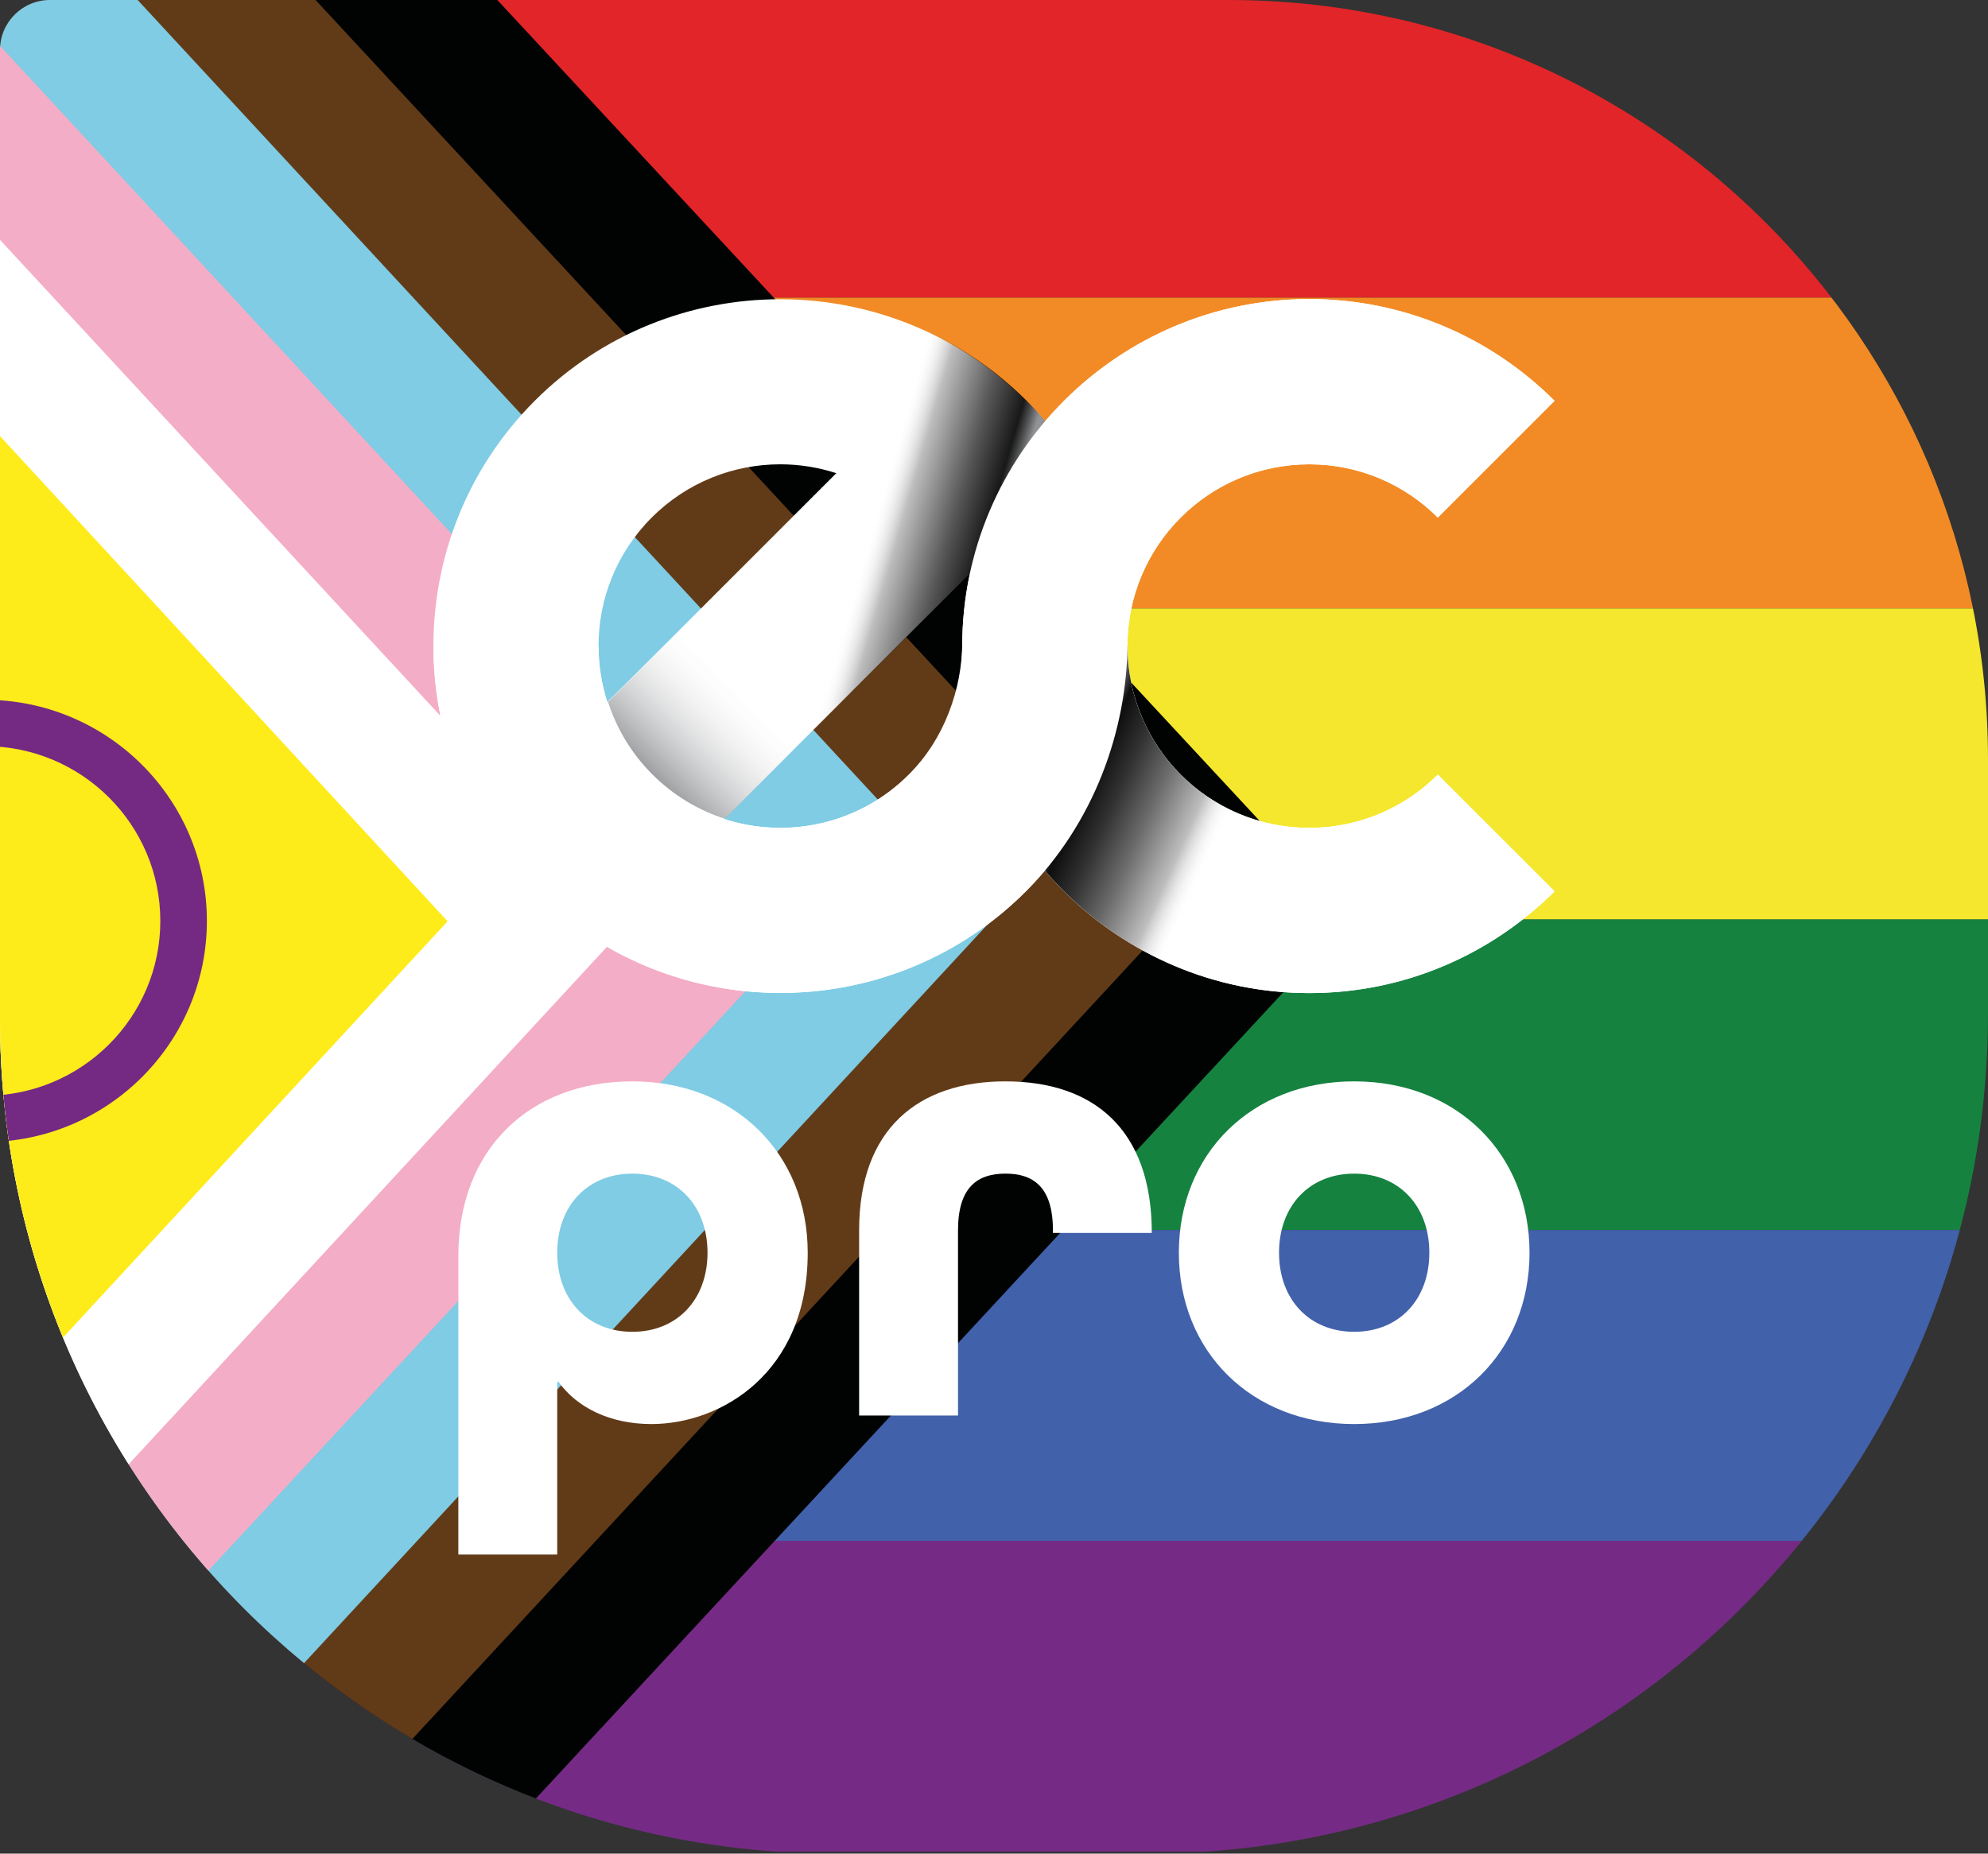
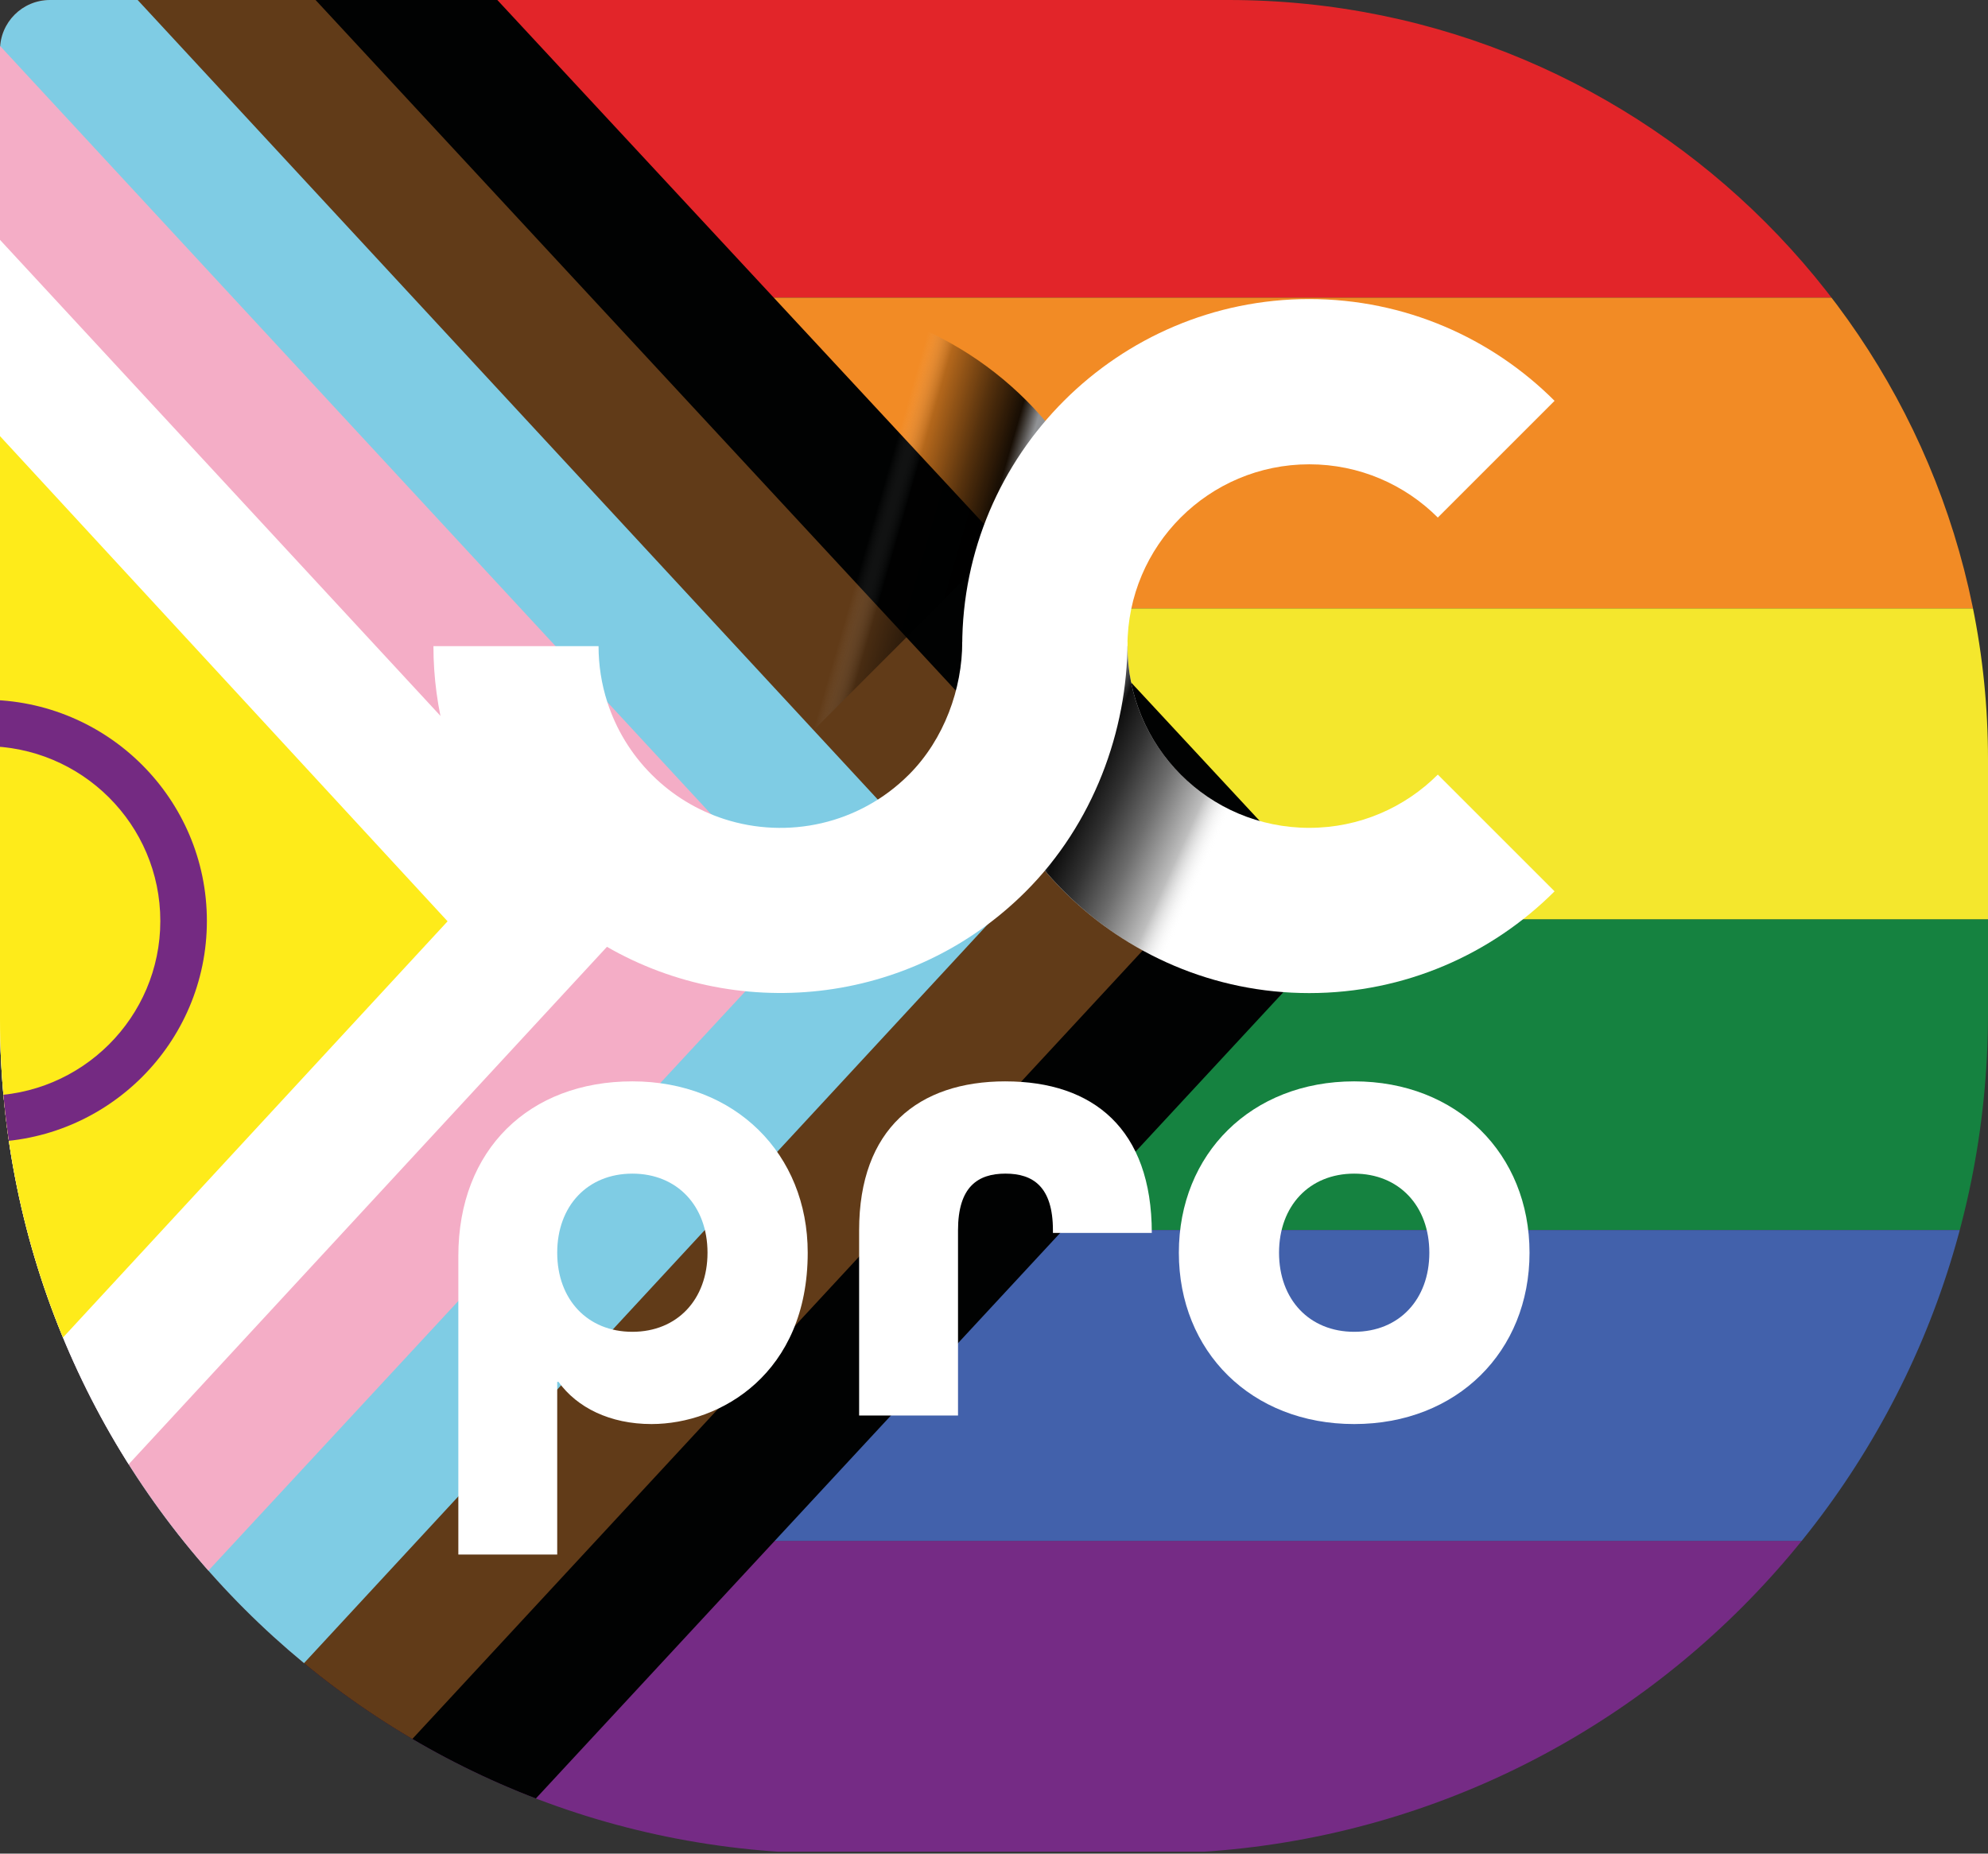
<svg xmlns="http://www.w3.org/2000/svg" id="Layer_1" data-name="Layer 1" version="1.1" viewBox="0 0 118.224 110.256">
  <rect x="0" y="0" width="118.224" height="110.256" fill="#333333" stroke="none" />
  <defs>
    <style>
      .cls-1 {
        fill: #feeb1a;
      }

      .cls-1, .cls-2, .cls-3, .cls-4, .cls-5, .cls-6, .cls-7, .cls-8, .cls-9, .cls-10, .cls-11, .cls-12, .cls-13, .cls-14, .cls-15, .cls-16, .cls-17, .cls-18 {
        stroke-width: 0px;
      }

      .cls-1, .cls-2, .cls-5, .cls-6, .cls-7, .cls-8, .cls-9, .cls-10, .cls-11, .cls-14, .cls-15, .cls-17, .cls-18 {
        fill-rule: evenodd;
      }

      .cls-2 {
        fill: #e22529;
      }

      .cls-19 {
        clip-path: url(#clippath);
      }

      .cls-3 {
        fill: none;
      }

      .cls-4 {
        fill: url(#linear-gradient);
      }

      .cls-5 {
        fill: #742a82;
      }

      .cls-6 {
        fill: #f28b25;
      }

      .cls-7 {
        fill: #010202;
      }

      .cls-8 {
        fill: #f4adc6;
      }

      .cls-9 {
        fill: #158240;
      }

      .cls-10 {
        fill: #f4e72d;
      }

      .cls-11 {
        fill: #752b85;
      }

      .cls-12 {
        fill: url(#linear-gradient-2);
      }

      .cls-13 {
        fill: url(#linear-gradient-3);
      }

      .cls-14, .cls-16 {
        fill: #fff;
      }

      .cls-15 {
        fill: #4261ab;
      }

      .cls-17 {
        fill: #7fcce4;
      }

      .cls-18 {
        fill: #613b18;
      }
    </style>
    <clipPath id="clippath">
      <path class="cls-3" d="M68.24,110.256h-18.589C22.229,110.256-0,88.027-0,60.605V2.972C-0,1.331,1.33-0,2.972-0h70.086C98.003-0,118.224,20.221,118.224,45.166v15.105c0,27.606-22.379,49.984-49.984,49.984h-0Z" />
    </clipPath>
    <linearGradient id="linear-gradient" x1="51.8" y1="79.838" x2="59.234" y2="77.7" gradientTransform="translate(0 111.276) scale(1 -1)" gradientUnits="userSpaceOnUse">
      <stop offset=".001" stop-color="#fff" stop-opacity="0" />
      <stop offset=".216" stop-color="#000" stop-opacity=".254" />
      <stop offset=".585" stop-color="#000" stop-opacity=".655" />
      <stop offset=".857" stop-color="#000" stop-opacity=".905" />
      <stop offset="1" stop-color="#919396" />
    </linearGradient>
    <linearGradient id="linear-gradient-2" x1="44.209" y1="70.622" x2="38.483" y2="64.895" gradientTransform="translate(0 111.276) scale(1 -1)" gradientUnits="userSpaceOnUse">
      <stop offset="0" stop-color="#fff" stop-opacity="0" />
      <stop offset="1" stop-color="#919396" />
    </linearGradient>
    <linearGradient id="linear-gradient-3" x1="72.607" y1="61.786" x2="63.871" y2="65.708" gradientTransform="translate(0 111.276) scale(1 -1)" gradientUnits="userSpaceOnUse">
      <stop offset="0" stop-color="#fff" stop-opacity="0" />
      <stop offset=".186" stop-color="#000" stop-opacity=".254" />
      <stop offset=".451" stop-color="#000" stop-opacity=".574" />
      <stop offset=".684" stop-color="#000" stop-opacity=".806" />
      <stop offset=".875" stop-color="#000" stop-opacity=".948" />
      <stop offset="1" stop-color="#919396" />
    </linearGradient>
  </defs>
  <g id="Layer_1-2" data-name="Layer 1-2">
    <g class="cls-19">
      <g>
        <polygon class="cls-2" points="157.897 -.782 157.897 17.705 -17.149 17.705 -17.149 -.782 157.897 -.782 157.897 -.782" />
        <polygon class="cls-6" points="157.897 17.705 157.897 36.192 -17.149 36.192 -17.149 17.705 157.897 17.705 157.897 17.705" />
        <polygon class="cls-9" points="157.897 54.679 157.897 73.166 -17.149 73.166 -17.149 54.679 157.897 54.679 157.897 54.679" />
        <polygon class="cls-10" points="157.897 36.192 157.897 54.679 -17.149 54.679 -17.149 36.192 157.897 36.192 157.897 36.192" />
        <polygon class="cls-11" points="157.897 91.653 157.897 110.14 -17.149 110.14 -17.149 91.653 157.897 91.653 157.897 91.653" />
        <polygon class="cls-15" points="157.897 73.166 157.897 91.653 -17.149 91.653 -17.149 73.166 157.897 73.166 157.897 73.166" />
        <polygon class="cls-7" points="-17.149 -.782 -17.149 109.895 28.937 110.14 80.342 54.679 28.85 -.782 -17.149 -.782 -17.149 -.782" />
        <polygon class="cls-18" points="-17.149 -.782 -17.149 110.14 18.313 110.14 69.56 54.801 18.042 -.782 -17.149 -.782 -17.149 -.782" />
        <polygon class="cls-17" points="-17.149 -.782 -17.149 110.14 7.705 110.14 58.905 54.801 7.463 -.782 -17.149 -.782 -17.149 -.782" />
        <polygon class="cls-8" points="-17.149 -.782 -17.149 110.14 -3.096 110.14 48.183 54.801 -3.248 -.782 -17.149 -.782 -17.149 -.782" />
        <polygon class="cls-14" points="-17.149 -.782 -17.149 110.14 -13.639 110.14 37.497 54.801 -13.922 -.782 -17.149 -.782 -17.149 -.782" />
        <polygon class="cls-1" points="-17.149 7.349 -17.149 102.177 26.617 54.801 -17.149 7.349 -17.149 7.349" />
        <path class="cls-5" d="M-.903,41.624c7.289,0,13.206,5.895,13.206,13.155s-5.917,13.155-13.206,13.155-13.206-5.895-13.206-13.155,5.918-13.155,13.206-13.155h0ZM-.903,44.383c5.76,0,10.437,4.659,10.437,10.397s-4.677,10.397-10.437,10.397-10.437-4.659-10.437-10.397,4.677-10.397,10.437-10.397h0Z" />
      </g>
    </g>
    <g>
      <path class="cls-16" d="M37.606,64.321c-6.115,0-10.349,4.038-10.349,10.388v17.758h5.88v-10.271h.078c1.098,1.529,3.058,2.509,5.528,2.509,4.116,0,9.291-3.019,9.291-10.192,0-5.88-4.312-10.192-10.428-10.192ZM37.606,79.218c-2.666,0-4.469-1.921-4.469-4.704s1.803-4.704,4.469-4.704c2.665,0,4.469,1.921,4.469,4.704s-1.804,4.704-4.469,4.704Z" />
      <path class="cls-16" d="M59.794,64.321c-5.175,0-8.703,2.823-8.703,8.86v11.015h5.881v-11.015c0-2.587,1.176-3.372,2.822-3.372s2.822.784,2.822,3.372v.157h5.88c0-6.194-3.489-9.016-8.703-9.016Z" />
      <path class="cls-16" d="M80.532,64.321c-6.115,0-10.427,4.312-10.427,10.192s4.312,10.192,10.427,10.192,10.427-4.312,10.427-10.192-4.312-10.192-10.427-10.192ZM80.532,79.218c-2.665,0-4.469-1.921-4.469-4.704s1.804-4.704,4.469-4.704c2.666,0,4.469,1.921,4.469,4.704s-1.803,4.704-4.469,4.704Z" />
-       <path class="cls-16" d="M77.86,49.242c-5.97,0-10.809-4.838-10.812-10.807v-.011c0,.002-0.0.004-0.0.006 0-.021 0-.016 0-.006.003-5.968,4.843-10.806,10.812-10.806,2.986,0,5.689,1.21,7.645,3.167l6.943-6.943c-3.738-3.738-8.898-6.053-14.589-6.053-6.293,0-11.931,2.834-15.719,7.288-.361-.426-.741-.841-1.143-1.242-1.197-1.197-2.507-2.215-3.894-3.056-3.273-1.984-6.981-2.978-10.691-2.98-.003,0-.007-0-.01-0-5.286-0-10.571,2.012-14.596,6.036-4.024,4.024-6.033,9.31-6.032,14.596 0,3.713.991,7.426,2.976,10.701.841,1.387,1.859,2.697,3.056,3.894,1.197,1.197,2.507,2.215,3.894,3.056,7.939,4.812,18.446,3.795,25.297-3.056.402-.402.778-.82,1.14-1.245,3.788,4.456,9.428,7.291,15.722,7.291,5.691,0,10.851-2.315,14.589-6.053l-6.943-6.943c-1.957,1.957-4.66,3.167-7.645,3.167h-0ZM35.594,38.43c-.001-2.767,1.052-5.534,3.163-7.645,2.111-2.111,4.878-3.167,7.645-3.167.003,0,.007 0.0.01 0,1.123.001,2.245.179,3.324.528l-8.526,8.526-5.092,5.092c-.35-1.082-.524-2.208-.524-3.334ZM38.758,46.075c-.157-.156-.307-.317-.452-.48-.29-.327-.556-.667-.799-1.019.243.351.509.692.799,1.019.145.163.295.324.452.48.469.469.971.886,1.499,1.251-.527-.365-1.029-.781-1.499-1.251ZM54.048,46.075c-2.971,2.971-7.239,3.848-10.979,2.639l5.292-5.292,8.326-8.326.997-.997c-.299,1.393-.459,2.837-.46,4.319-0-.004-0-.003-0.0.012,0,2.767-1.064,5.534-3.175,7.645Z" />
      <path class="cls-4" d="M64.095,27.719c-.841-1.387-1.859-2.697-3.056-3.894s-2.507-2.215-3.894-3.056c-3.273-1.984-6.981-2.978-10.691-2.98v9.82c1.123.001,2.245.179,3.324.528l-8.526,8.526,7.15,6.75,8.326-8.326,7.367-7.367Z" />
-       <path class="cls-12" d="M36.159,41.754c.51,1.576,1.387,3.059,2.639,4.311,1.252,1.252,2.735,2.129,4.311,2.639l5.292-5.292-7.15-6.75-5.092,5.092h0Z" />
      <path class="cls-16" d="M77.86,49.242c-5.97,0-10.809-4.838-10.812-10.807 0-.004 0-.007 0-.011,0,.002-0.0.004-0.0.006 0-.021 0-.016 0-.006.003-5.968,4.842-10.806,10.812-10.806,2.986,0,5.689,1.21,7.645,3.167l6.943-6.943c-3.738-3.738-8.898-6.053-14.589-6.053-11.378,0-20.63,9.253-20.637,20.629-0-.004-0-.003-0.0.012,0,.02 0.0.016 0.0.008.004,11.378,9.258,20.633,20.637,20.633,5.691,0,10.851-2.315,14.589-6.053l-6.943-6.943c-1.957,1.957-4.66,3.167-7.645,3.167v0Z" />
      <path class="cls-13" d="M85.506,46.075c-1.957,1.957-4.66,3.167-7.645,3.167-5.971,0-10.812-4.841-10.812-10.812h-9.825c0,11.382,9.255,20.641,20.637,20.641,5.691,0,10.851-2.315,14.589-6.053,0,0-6.943-6.943-6.943-6.943Z" />
      <path class="cls-16" d="M54.048,46.08c-2.971,2.971-7.239,3.848-10.979,2.639-1.576-.51-3.059-1.387-4.311-2.639-1.252-1.252-2.129-2.735-2.639-4.311-.35-1.082-.524-2.208-.524-3.334h-9.819c0,3.713.991,7.426,2.976,10.701.841,1.387,1.859,2.697,3.056,3.894,1.197,1.197,2.507,2.215,3.894,3.056,7.939,4.812,18.446,3.795,25.297-3.056,4.024-4.024,6.05-9.559,6.05-14.845h-9.825c0,2.767-1.064,5.783-3.175,7.895h0Z" />
    </g>
  </g>
</svg>